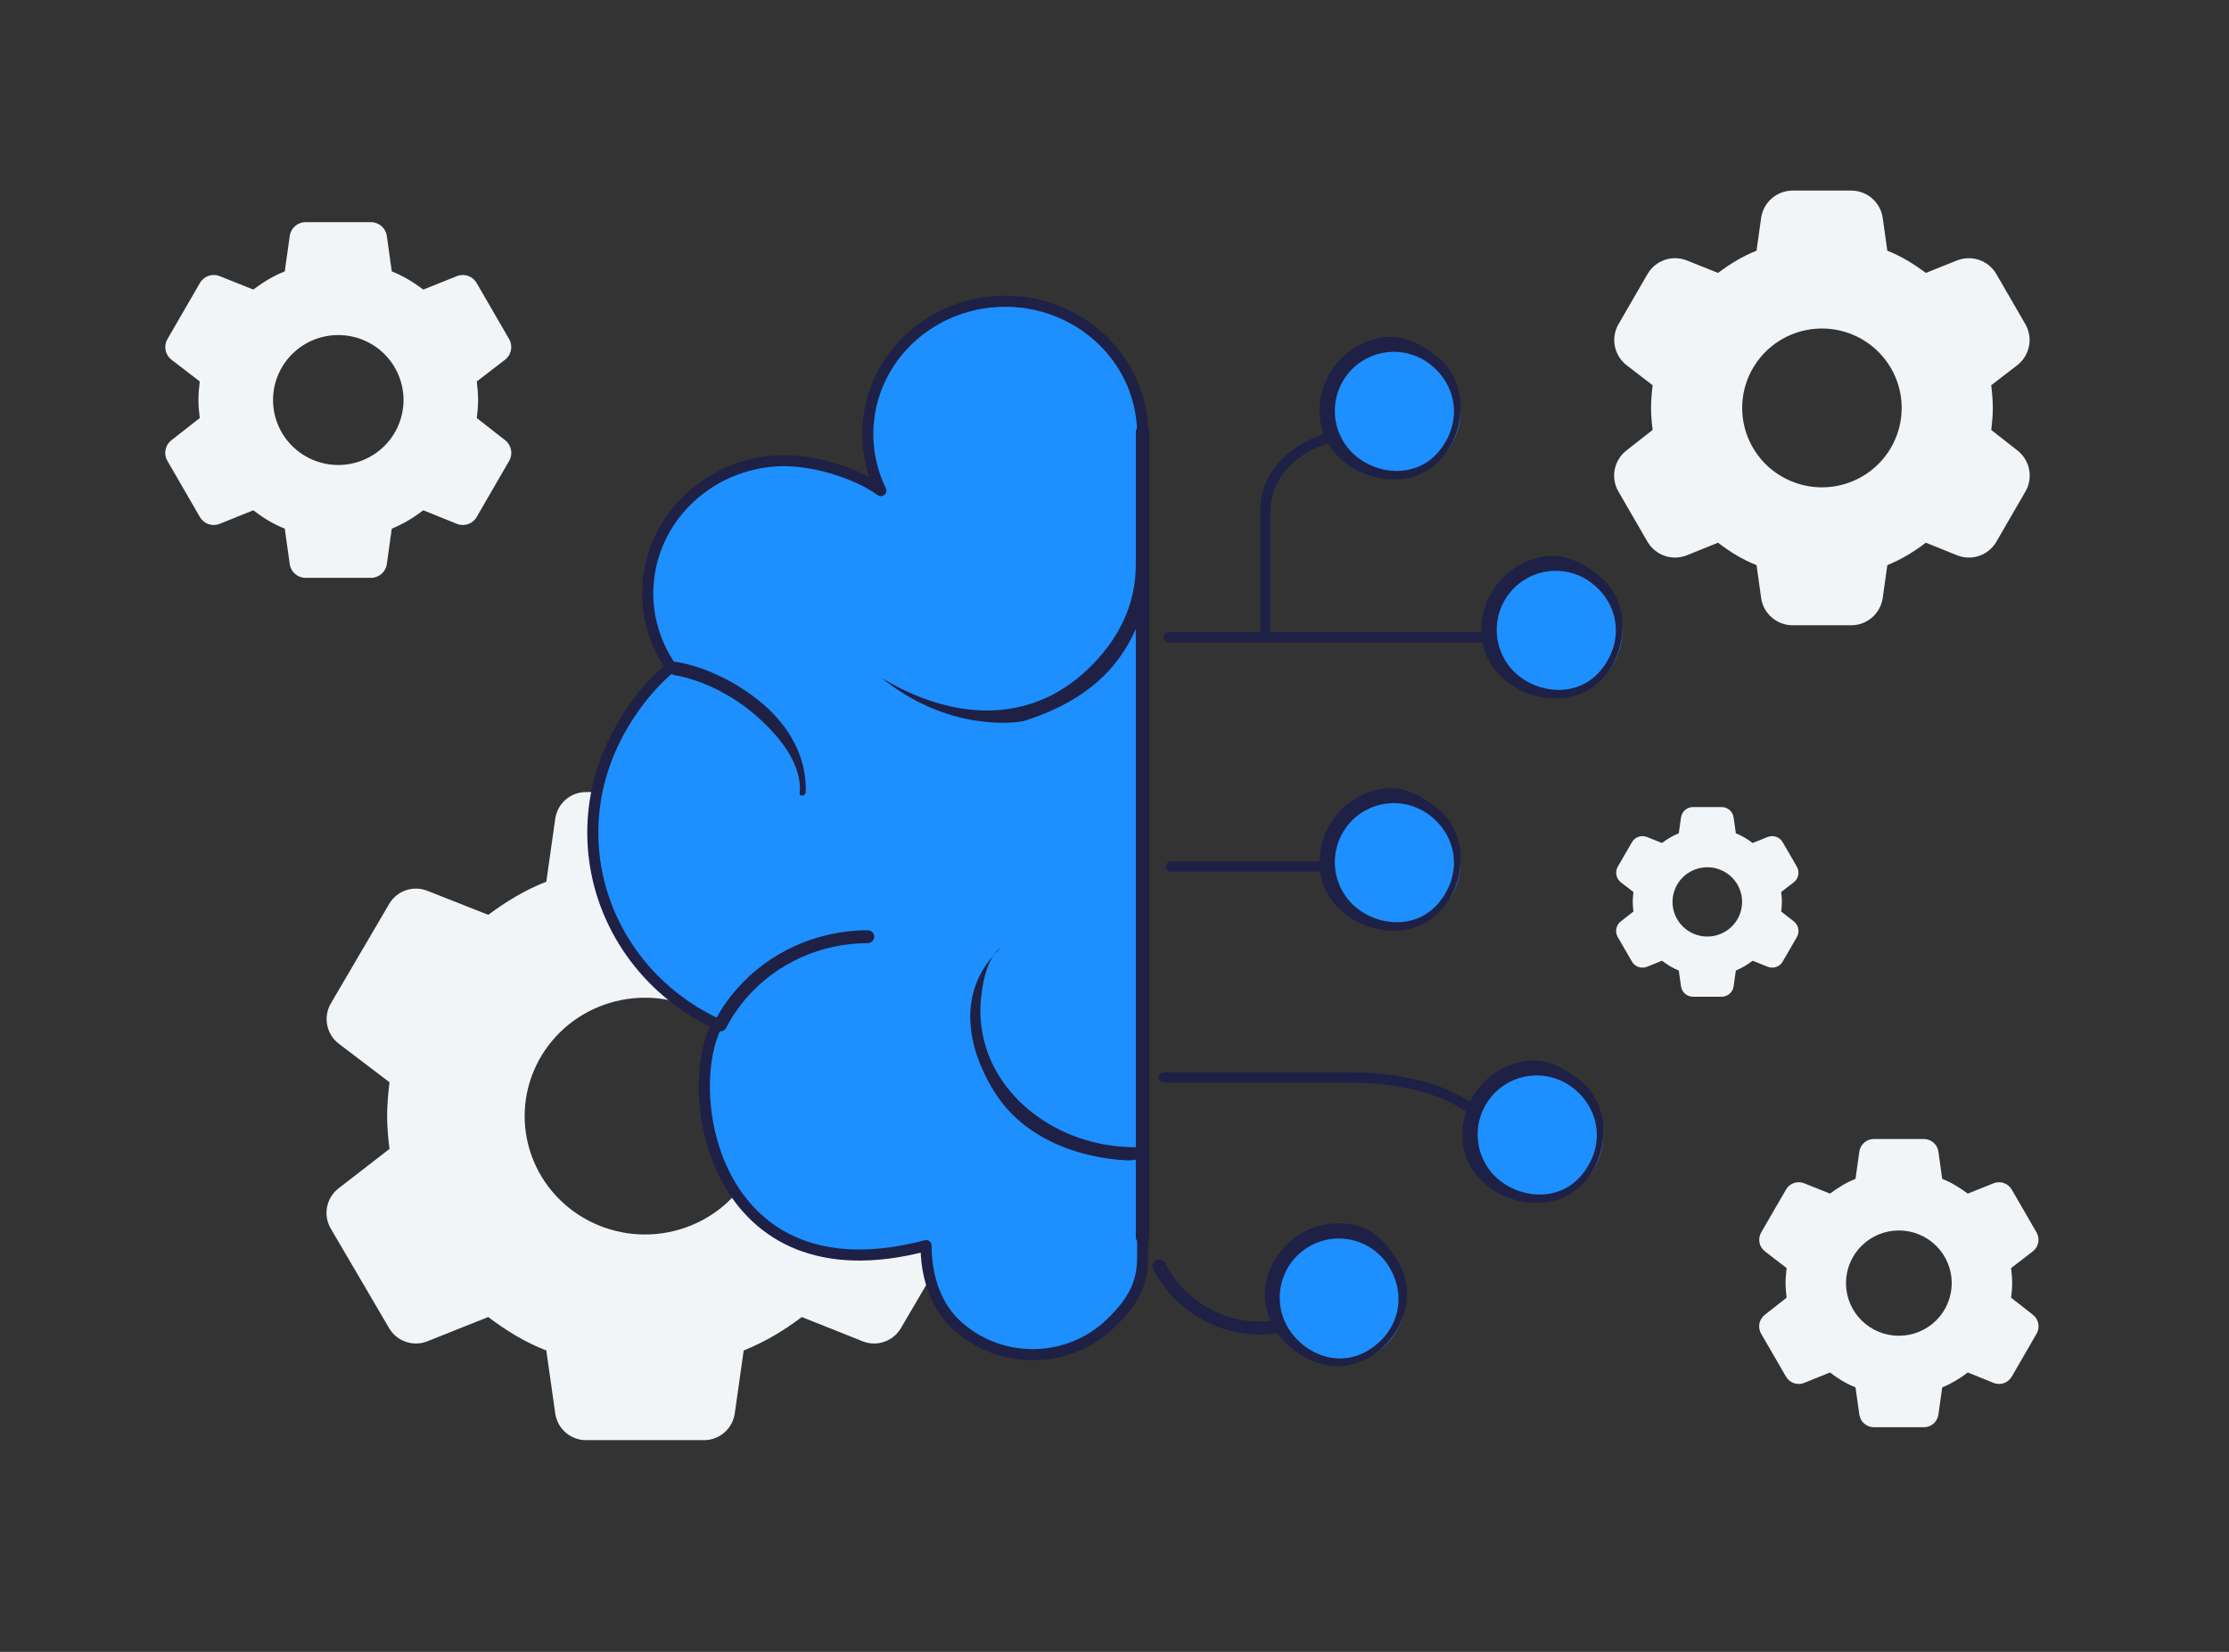
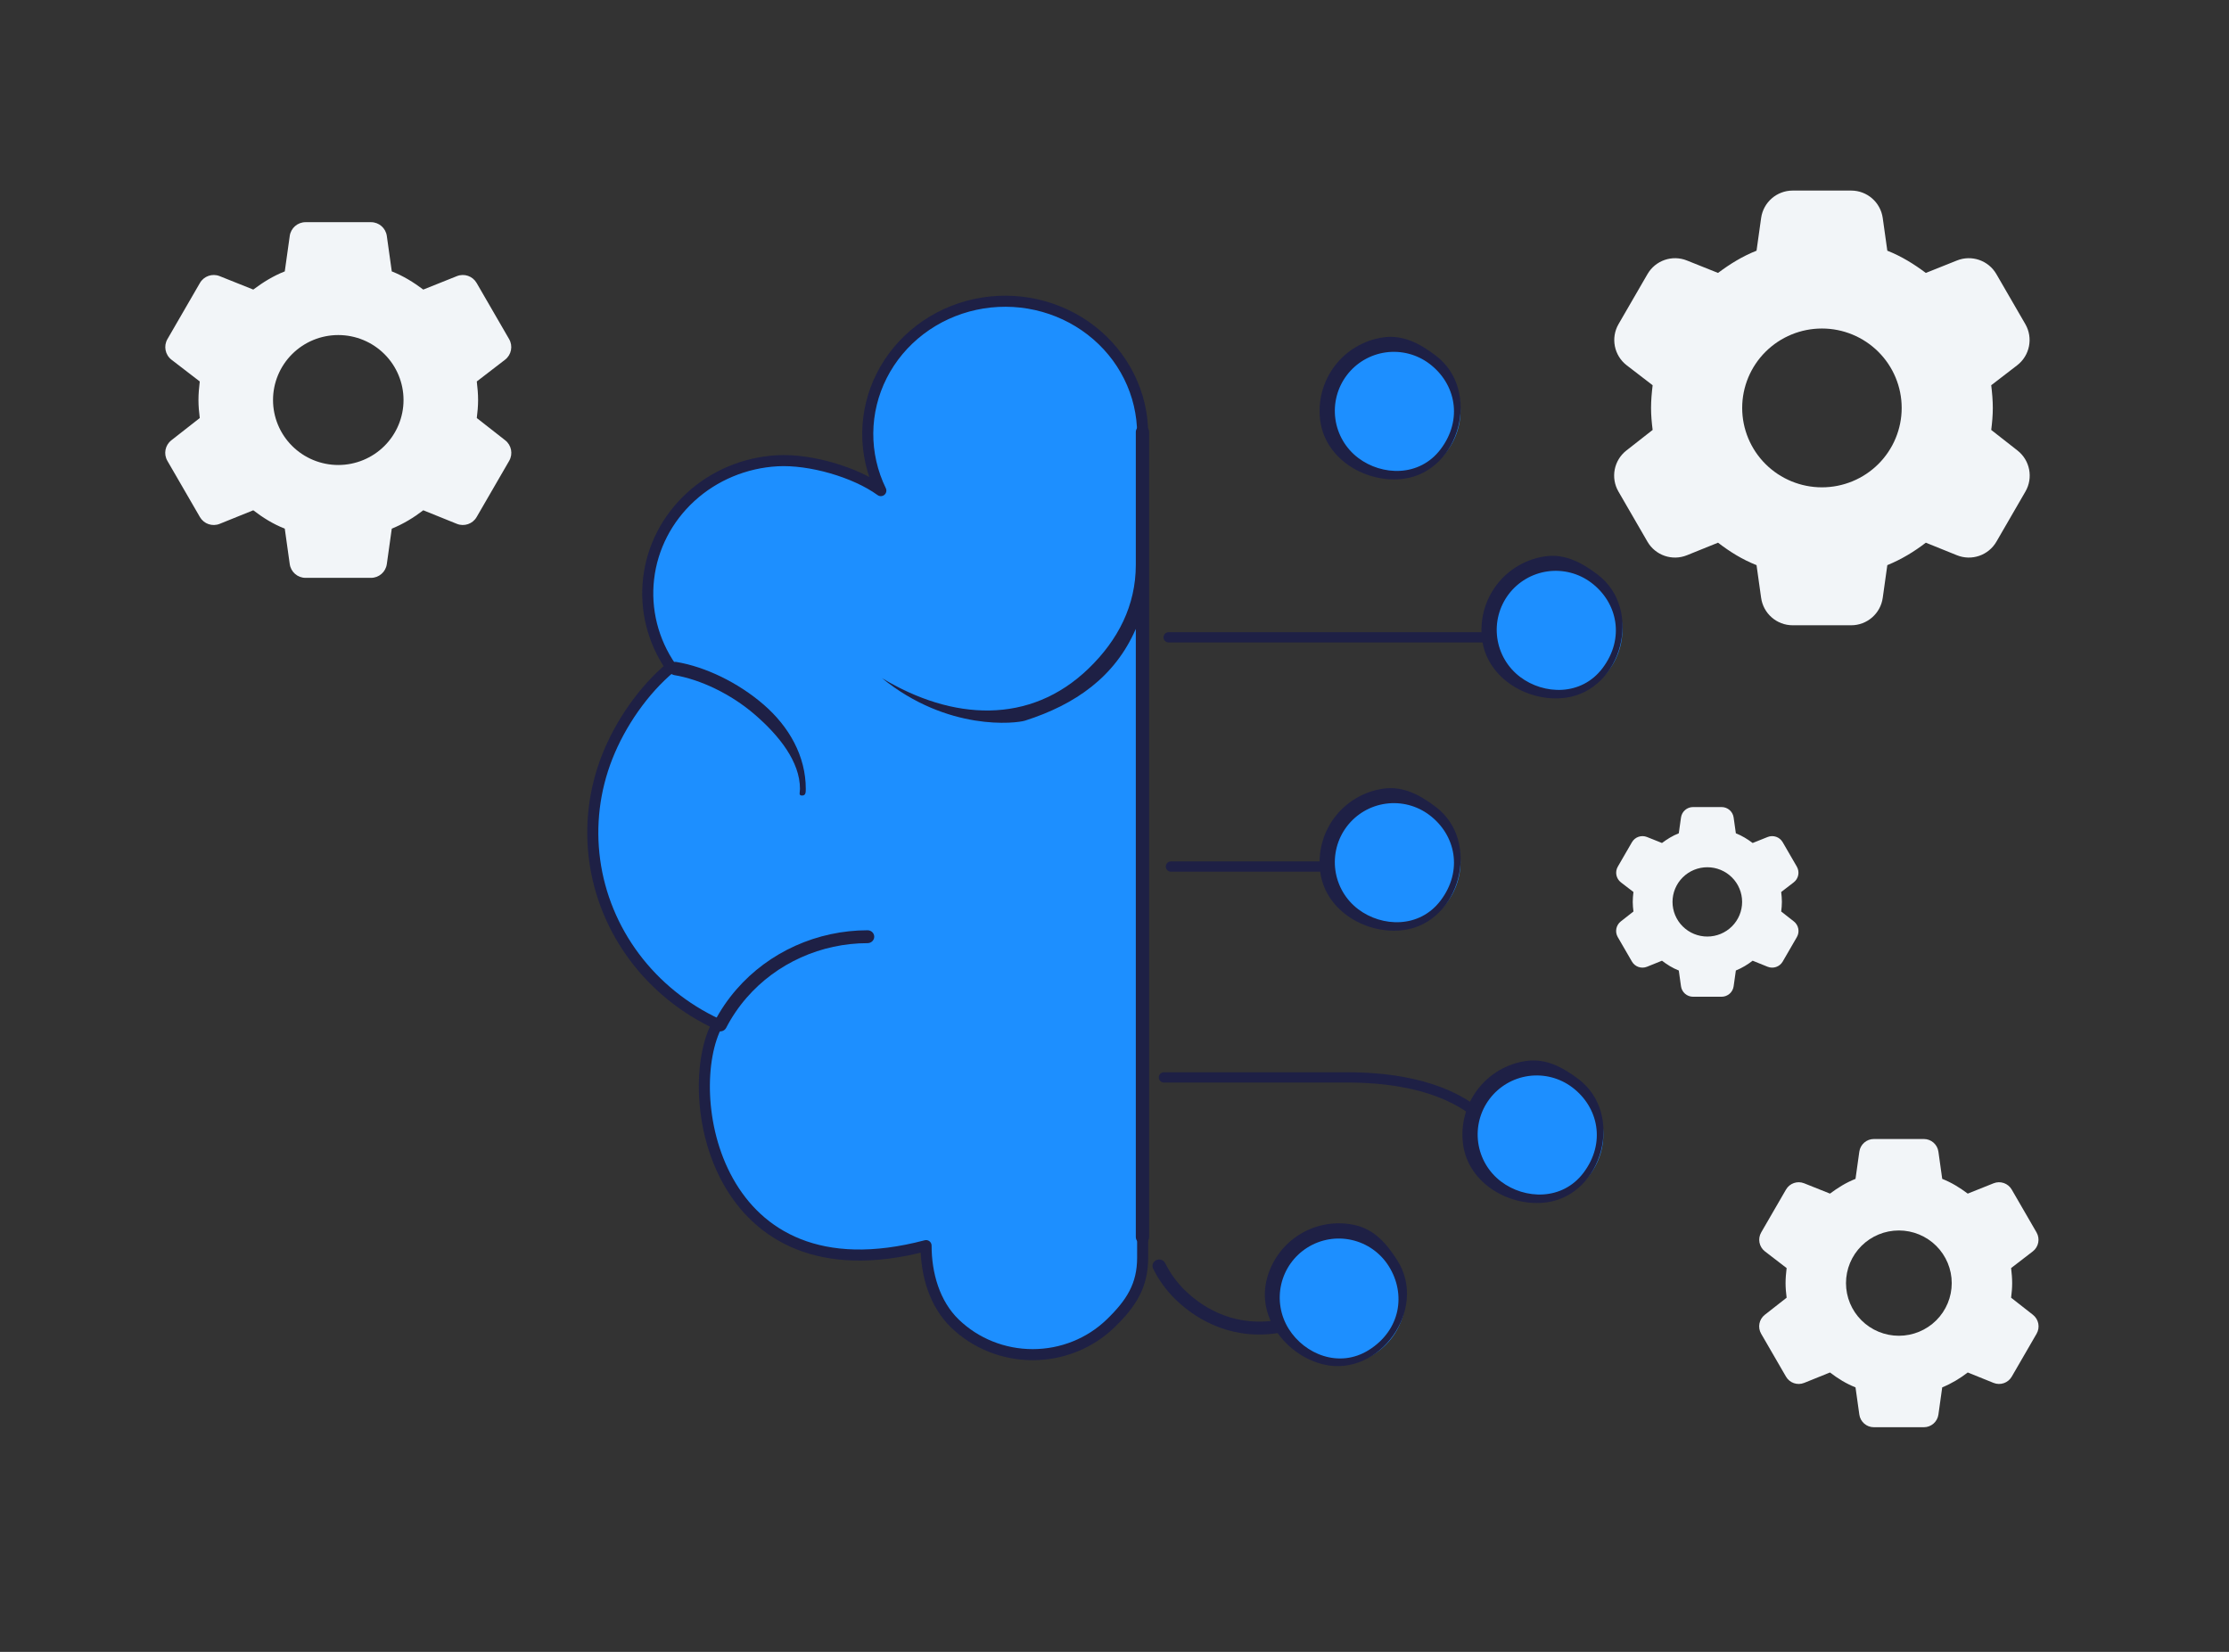
<svg xmlns="http://www.w3.org/2000/svg" width="282" height="209" viewBox="0 0 282 209" fill="none">
  <rect x="0" y="0" width="282" height="209" fill="#333333" stroke="none" />
  <path d="M42.797 58.833C40.608 58.833 38.508 57.967 36.96 56.425C35.412 54.883 34.542 52.792 34.542 50.612C34.542 48.432 35.412 46.341 36.96 44.8C38.508 43.258 40.608 42.392 42.797 42.392C44.986 42.392 47.086 43.258 48.634 44.8C50.182 46.341 51.052 48.432 51.052 50.612C51.052 52.792 50.182 54.883 48.634 56.425C47.086 57.967 44.986 58.833 42.797 58.833ZM60.321 52.891C60.415 52.139 60.486 51.387 60.486 50.612C60.486 49.837 60.415 49.062 60.321 48.264L63.895 45.514C64.697 44.897 64.918 43.781 64.411 42.905L60.298 35.8C59.797 34.932 58.734 34.565 57.804 34.937L53.552 36.638C52.325 35.722 51.052 34.923 49.566 34.336L48.937 29.849C48.797 28.853 47.945 28.112 46.939 28.112H38.654C37.649 28.112 36.797 28.853 36.657 29.849L36.028 34.336C34.542 34.923 33.269 35.722 32.042 36.638L27.79 34.937C26.86 34.565 25.797 34.932 25.295 35.8L21.183 42.905C20.676 43.781 20.896 44.897 21.698 45.514L25.273 48.264C25.179 49.062 25.108 49.837 25.108 50.612C25.108 51.387 25.179 52.139 25.273 52.891L21.677 55.708C20.885 56.328 20.671 57.436 21.175 58.306L25.292 65.42C25.796 66.289 26.862 66.656 27.793 66.279L32.042 64.563C33.269 65.503 34.542 66.301 36.028 66.888L36.657 71.376C36.797 72.371 37.649 73.112 38.654 73.112H46.939C47.945 73.112 48.797 72.371 48.937 71.376L49.566 66.888C51.052 66.278 52.325 65.503 53.552 64.563L57.801 66.279C58.732 66.656 59.798 66.289 60.301 65.42L64.419 58.306C64.922 57.436 64.708 56.328 63.917 55.708L60.321 52.891Z" fill="#F2F5F8" />
-   <path d="M81.602 156.192C77.564 156.192 73.691 154.614 70.836 151.805C67.98 148.996 66.376 145.186 66.376 141.213C66.376 137.24 67.98 133.43 70.836 130.621C73.691 127.812 77.564 126.234 81.602 126.234C85.64 126.234 89.512 127.812 92.368 130.621C95.223 133.43 96.827 137.24 96.827 141.213C96.827 145.186 95.223 148.996 92.368 151.805C89.512 154.614 85.64 156.192 81.602 156.192ZM113.923 145.364C114.097 143.995 114.227 142.625 114.227 141.213C114.227 139.801 114.097 138.388 113.923 136.933L120.329 132.064C121.911 130.862 122.346 128.667 121.341 126.952L113.971 114.373C112.992 112.702 110.941 111.994 109.139 112.706L101.438 115.748C99.176 114.079 96.827 112.624 94.086 111.554L92.956 103.588C92.681 101.652 91.023 100.213 89.067 100.213H74.136C72.18 100.213 70.522 101.652 70.247 103.588L69.117 111.554C66.376 112.624 64.027 114.079 61.765 115.748L54.064 112.706C52.262 111.994 50.211 112.702 49.232 114.373L41.862 126.952C40.857 128.667 41.292 130.862 42.874 132.064L49.28 136.933C49.106 138.388 48.976 139.801 48.976 141.213C48.976 142.625 49.106 143.995 49.28 145.364L42.831 150.356C41.27 151.564 40.849 153.744 41.846 155.447L49.226 168.043C50.208 169.719 52.267 170.425 54.07 169.705L61.765 166.635C64.027 168.347 66.376 169.802 69.117 170.872L70.247 178.837C70.522 180.774 72.18 182.213 74.136 182.213H89.067C91.023 182.213 92.681 180.774 92.956 178.837L94.086 170.872C96.827 169.759 99.176 168.347 101.438 166.635L109.133 169.705C110.936 170.425 112.995 169.719 113.977 168.043L121.357 155.447C122.355 153.744 121.933 151.564 120.372 150.356L113.923 145.364Z" fill="#F2F5F8" />
  <path d="M216 118.496C214.832 118.496 213.713 118.035 212.887 117.212C212.061 116.39 211.597 115.275 211.597 114.112C211.597 112.95 212.061 111.834 212.887 111.012C213.713 110.19 214.832 109.728 216 109.728C217.168 109.728 218.287 110.19 219.113 111.012C219.939 111.834 220.403 112.95 220.403 114.112C220.403 115.275 219.939 116.39 219.113 117.212C218.287 118.035 217.168 118.496 216 118.496ZM225.346 115.327C225.396 114.927 225.434 114.526 225.434 114.112C225.434 113.699 225.396 113.286 225.346 112.86L226.93 111.641C227.542 111.17 227.711 110.318 227.324 109.65L225.535 106.559C225.152 105.898 224.341 105.617 223.631 105.901L221.736 106.659C221.082 106.171 220.403 105.745 219.61 105.432L219.33 103.438C219.224 102.678 218.574 102.112 217.806 102.112H214.194C213.426 102.112 212.776 102.678 212.67 103.438L212.39 105.432C211.597 105.745 210.918 106.171 210.264 106.659L208.369 105.901C207.659 105.617 206.848 105.898 206.465 106.559L204.676 109.65C204.289 110.318 204.458 111.17 205.07 111.641L206.654 112.86C206.604 113.286 206.566 113.699 206.566 114.112C206.566 114.526 206.604 114.927 206.654 115.327L205.053 116.582C204.449 117.055 204.286 117.9 204.67 118.564L206.463 121.661C206.847 122.325 207.66 122.605 208.371 122.317L210.264 121.553C210.918 122.054 211.597 122.48 212.39 122.793L212.67 124.787C212.776 125.547 213.426 126.112 214.194 126.112H217.806C218.574 126.112 219.224 125.547 219.33 124.787L219.61 122.793C220.403 122.467 221.082 122.054 221.736 121.553L223.629 122.317C224.34 122.605 225.153 122.325 225.537 121.661L227.33 118.564C227.714 117.9 227.551 117.055 226.947 116.582L225.346 115.327Z" fill="#F2F5F8" />
  <path d="M240.233 169.007C238.459 169.007 236.758 168.305 235.503 167.056C234.249 165.807 233.544 164.112 233.544 162.345C233.544 160.579 234.249 158.884 235.503 157.635C236.758 156.386 238.459 155.684 240.233 155.684C242.007 155.684 243.709 156.386 244.963 157.635C246.218 158.884 246.922 160.579 246.922 162.345C246.922 164.112 246.218 165.807 244.963 167.056C243.709 168.305 242.007 169.007 240.233 169.007ZM254.434 164.192C254.51 163.583 254.567 162.974 254.567 162.345C254.567 161.717 254.51 161.089 254.434 160.442L257.175 158.333C257.914 157.765 258.117 156.737 257.65 155.93L254.512 150.509C254.05 149.71 253.072 149.372 252.215 149.715L248.948 151.021C247.955 150.279 246.922 149.632 245.718 149.156L245.236 145.712C245.107 144.795 244.322 144.112 243.396 144.112H237.07C236.144 144.112 235.359 144.795 235.231 145.712L234.748 149.156C233.544 149.632 232.512 150.279 231.518 151.021L228.251 149.715C227.395 149.372 226.416 149.71 225.954 150.509L222.816 155.93C222.349 156.737 222.552 157.765 223.291 158.333L226.033 160.442C225.956 161.089 225.899 161.717 225.899 162.345C225.899 162.974 225.956 163.583 226.033 164.192L223.271 166.355C222.542 166.926 222.345 167.947 222.809 168.748L225.951 174.177C226.414 174.978 227.397 175.316 228.254 174.969L231.518 173.651C232.512 174.412 233.544 175.059 234.748 175.535L235.231 178.979C235.359 179.896 236.144 180.579 237.07 180.579H243.396C244.322 180.579 245.107 179.896 245.236 178.979L245.718 175.535C246.922 175.04 247.955 174.412 248.948 173.651L252.212 174.969C253.07 175.316 254.052 174.978 254.515 174.177L257.658 168.748C258.121 167.947 257.924 166.926 257.196 166.355L254.434 164.192Z" fill="#F2F5F8" />
  <path d="M230.5 61.659C227.824 61.659 225.258 60.601 223.366 58.717C221.474 56.832 220.411 54.277 220.411 51.612C220.411 48.948 221.474 46.392 223.366 44.508C225.258 42.624 227.824 41.565 230.5 41.565C233.176 41.565 235.742 42.624 237.634 44.508C239.526 46.392 240.589 48.948 240.589 51.612C240.589 54.277 239.526 56.832 237.634 58.717C235.742 60.601 233.176 61.659 230.5 61.659ZM251.918 54.397C252.033 53.478 252.119 52.56 252.119 51.612C252.119 50.665 252.033 49.718 251.918 48.742L255.199 46.218C256.802 44.984 257.243 42.754 256.23 41.004L252.569 34.68C251.566 32.947 249.443 32.213 247.584 32.957L243.645 34.532C242.146 33.413 240.589 32.437 238.773 31.719L238.193 27.583C237.914 25.593 236.212 24.112 234.202 24.112H226.798C224.788 24.112 223.086 25.593 222.807 27.583L222.227 31.719C220.411 32.437 218.854 33.413 217.355 34.532L213.415 32.957C211.557 32.213 209.434 32.947 208.431 34.68L204.77 41.004C203.757 42.754 204.198 44.984 205.801 46.218L209.082 48.742C208.967 49.718 208.881 50.665 208.881 51.612C208.881 52.56 208.967 53.478 209.082 54.397L205.757 57.002C204.176 58.241 203.748 60.455 204.755 62.193L208.425 68.534C209.43 70.272 211.561 71.004 213.422 70.252L217.355 68.663C218.854 69.812 220.411 70.788 222.227 71.505L222.807 75.642C223.086 77.632 224.788 79.112 226.798 79.112H234.202C236.212 79.112 237.914 77.632 238.193 75.642L238.773 71.505C240.589 70.759 242.146 69.812 243.645 68.663L247.578 70.252C249.439 71.004 251.57 70.272 252.575 68.534L256.245 62.193C257.252 60.455 256.824 58.241 255.243 57.002L251.918 54.397Z" fill="#F2F5F8" />
  <path d="M90.751 129.57C86.588 127.633 82.99 124.725 80.281 121.108C77.573 117.491 75.838 113.279 75.235 108.853C74.632 104.426 75.178 99.924 76.826 95.752C78.473 91.581 81.378 87.327 84.88 84.415M84.88 84.415C82.599 81.115 81.599 77.143 82.058 73.2C82.516 69.256 84.404 65.597 87.386 62.87C90.368 60.142 94.252 58.523 98.351 58.297C102.45 58.072 108.155 59.693 111.438 62.075M144.562 54.916C144.562 52.398 143.976 49.911 142.848 47.641C141.719 45.371 140.078 43.375 138.044 41.801C136.01 40.227 133.636 39.114 131.097 38.546C128.559 37.977 125.92 37.968 123.377 38.517C120.834 39.067 118.451 40.162 116.405 41.721C114.359 43.281 112.701 45.265 111.555 47.526C110.409 49.788 109.803 52.27 109.783 54.788C109.763 57.306 110.329 59.797 111.438 62.075M117.16 157.602C117.16 161.168 118.204 164.937 120.813 167.459C123.422 169.98 126.961 171.397 130.651 171.397C134.34 171.397 137.879 169.98 140.488 167.459C143.097 164.937 144.562 162.682 144.562 159.116" fill="#1D8FFF" />
  <path d="M90.751 129.57C86.588 127.633 82.99 124.725 80.281 121.108C77.573 117.491 75.838 113.279 75.235 108.853C74.632 104.426 75.178 99.924 76.826 95.752C78.473 91.581 81.378 87.327 84.88 84.415C82.599 81.115 81.599 77.143 82.058 73.2C82.516 69.256 84.404 65.597 87.386 62.87C90.368 60.142 94.252 58.523 98.351 58.297C102.45 58.072 108.155 59.693 111.438 62.075C110.329 59.797 109.763 57.306 109.783 54.788C109.803 52.27 110.409 49.788 111.555 47.526C112.701 45.265 114.359 43.281 116.405 41.721C118.451 40.162 120.834 39.067 123.377 38.517C125.92 37.968 128.559 37.977 131.097 38.546C133.636 39.114 136.01 40.227 138.044 41.801C140.078 43.375 141.719 45.371 142.848 47.641C143.976 49.911 144.562 52.398 144.562 54.916V159.116C144.562 162.682 143.097 164.937 140.488 167.459C137.879 169.98 134.34 171.397 130.651 171.397C126.961 171.397 123.422 169.98 120.813 167.459C118.204 164.937 117.16 161.168 117.16 157.602C90.256 164.704 86.108 138.13 90.751 129.57Z" fill="#1D8FFF" />
  <path d="M90.751 129.57C86.588 127.633 82.99 124.725 80.281 121.108C77.573 117.491 75.838 113.279 75.235 108.853C74.632 104.426 75.178 99.924 76.826 95.752C78.473 91.581 81.378 87.327 84.88 84.415C82.599 81.115 81.599 77.143 82.058 73.2C82.516 69.256 84.404 65.597 87.386 62.87C90.368 60.142 94.252 58.523 98.351 58.297C102.45 58.072 108.155 59.693 111.438 62.075C110.329 59.797 109.763 57.306 109.783 54.788C109.803 52.27 110.409 49.788 111.555 47.526C112.701 45.265 114.359 43.281 116.405 41.721C118.451 40.162 120.834 39.067 123.377 38.517C125.92 37.968 128.559 37.977 131.097 38.546C133.636 39.114 136.01 40.227 138.044 41.801C140.078 43.375 141.719 45.371 142.848 47.641C143.976 49.911 144.562 52.398 144.562 54.916V159.116C144.562 162.682 143.097 164.937 140.488 167.459C137.879 169.98 134.34 171.397 130.651 171.397C126.961 171.397 123.422 169.98 120.813 167.459C118.204 164.937 117.16 161.168 117.16 157.602C90.256 164.704 86.108 138.13 90.751 129.57Z" stroke="#1E2045" stroke-width="1.4" stroke-linecap="round" stroke-linejoin="round" />
  <path fill-rule="evenodd" clip-rule="evenodd" d="M144.539 53.837C144.073 53.837 143.696 54.202 143.696 54.652V71.458C143.696 76.591 141.472 80.959 137.716 84.588C130.309 91.747 120.476 91.175 111.577 85.795C119.91 92.573 128.578 91.531 129.69 91.175C136.044 89.142 141.059 85.649 143.696 79.567V156.523C143.696 156.973 144.073 157.338 144.539 157.338C145.005 157.338 145.382 156.973 145.382 156.523V54.652C145.382 54.202 145.005 53.837 144.539 53.837ZM110.603 118.515C110.602 118.065 110.224 117.701 109.758 117.701C106.599 117.706 103.479 118.377 100.616 119.667C97.753 120.957 95.215 122.835 93.181 125.171C92.072 126.444 91.127 127.836 90.363 129.316C90.155 129.719 90.324 130.208 90.741 130.409C91.158 130.61 91.664 130.447 91.872 130.044C92.577 128.679 93.448 127.395 94.471 126.221C96.347 124.066 98.688 122.334 101.328 121.144C103.969 119.954 106.847 119.335 109.761 119.331C110.226 119.33 110.603 118.965 110.603 118.515ZM146.288 159.435C145.868 159.628 145.69 160.115 145.89 160.521C146.606 161.97 147.576 163.306 148.773 164.463C151.513 167.11 156.198 169.776 162.39 168.538C162.846 168.447 163.139 168.015 163.045 167.575C162.95 167.134 162.504 166.85 162.048 166.942C156.582 168.035 152.444 165.706 149.966 163.31C148.905 162.285 148.046 161.103 147.412 159.819C147.212 159.413 146.708 159.241 146.288 159.435Z" fill="#1E2045" />
-   <path fill-rule="evenodd" clip-rule="evenodd" d="M126.578 119.936C124.273 121.573 124.047 126.985 124.035 127.451C123.802 136.869 131.728 143.705 140.475 144.923C141.386 145.05 142.144 145.105 142.671 145.128C142.934 145.14 143.14 145.144 143.277 145.144C143.346 145.145 143.398 145.144 143.431 145.144L143.467 145.144L143.475 145.143M143.475 145.143C143.94 145.131 144.329 145.498 144.341 145.963C144.344 146.051 144.325 146.134 144.294 146.212C144.104 146.688 143.511 146.802 142.999 146.813C142.839 146.816 142.691 146.817 142.597 146.813C142.025 146.788 141.213 146.729 140.243 146.594C138.307 146.324 135.715 145.748 133.127 144.515C130.535 143.279 127.931 141.376 126.009 138.45C124.858 136.697 118.96 127.26 126.578 119.936" fill="#1E2045" />
  <path fill-rule="evenodd" clip-rule="evenodd" d="M84.609 84.447C84.686 83.988 85.12 83.677 85.58 83.754C89.226 84.362 93.372 86.347 96.614 89.152C99.848 91.949 101.943 95.678 101.943 99.811C101.943 100.277 101.933 100.655 101.467 100.655C101.002 100.655 101.209 100.277 101.209 99.811C101.209 96.361 98.552 93.057 95.511 90.427C92.479 87.804 88.612 85.969 85.302 85.417C84.843 85.341 84.533 84.906 84.609 84.447Z" fill="#1E2045" />
-   <path d="M160.078 80.513V64.787C160.078 58.58 165.991 54.705 173.217 54.705" stroke="#1E2045" stroke-width="1.3" stroke-linecap="round" stroke-linejoin="round" />
  <path d="M147.254 136.318H170.424C180.602 136.318 185.627 139.441 188.04 141.905M147.851 80.637H188.403" stroke="#1E2045" stroke-width="1.3" stroke-linecap="round" stroke-linejoin="round" />
  <path d="M173.86 171.316C171.967 172.505 169.678 172.894 167.497 172.397C165.317 171.899 163.424 170.556 162.234 168.662C161.044 166.768 160.655 164.48 161.153 162.299C161.65 160.119 162.994 158.225 164.887 157.035C166.781 155.845 169.07 155.457 171.25 155.954C173.431 156.452 175.324 157.795 176.514 159.689C177.704 161.583 178.093 163.871 177.595 166.052C177.097 168.232 175.754 170.126 173.86 171.316Z" fill="#1D8FFF" />
  <path fill-rule="evenodd" clip-rule="evenodd" d="M175.697 160.2C174.643 158.523 172.966 157.333 171.035 156.892C169.104 156.452 167.077 156.796 165.399 157.85C163.722 158.904 162.532 160.581 162.091 162.512C161.651 164.443 161.995 166.471 163.049 168.148C165.051 171.335 169.422 173.171 173.182 170.808C177.191 168.289 177.908 163.719 175.697 160.2ZM171.464 155.013C173.894 155.568 175.478 157.395 176.804 159.505C180.689 165.688 174.501 174.247 167.53 172.656C162.964 171.614 159.099 166.961 160.212 162.083C160.767 159.654 162.264 157.544 164.374 156.218C166.484 154.892 169.034 154.459 171.464 155.013Z" fill="#1E2045" />
  <path d="M148.141 109.64H167.463" stroke="#1E2045" stroke-width="1.3" stroke-linecap="round" stroke-linejoin="round" />
  <path d="M183.069 114.174C181.72 115.957 179.718 117.132 177.502 117.439C175.287 117.746 173.04 117.16 171.257 115.811C169.473 114.462 168.299 112.459 167.992 110.244C167.685 108.029 168.27 105.782 169.619 103.998C170.969 102.215 172.971 101.04 175.187 100.733C177.402 100.426 179.648 101.012 181.432 102.361C183.216 103.71 184.39 105.713 184.697 107.928C185.004 110.144 184.419 112.39 183.069 114.174Z" fill="#1D8FFF" />
  <path fill-rule="evenodd" clip-rule="evenodd" d="M180.849 103.128C179.27 101.933 177.28 101.415 175.318 101.687C173.356 101.959 171.582 102.999 170.387 104.579C169.192 106.158 168.673 108.148 168.945 110.11C169.217 112.073 170.257 113.846 171.837 115.041C174.839 117.312 179.577 117.481 182.256 113.939C185.112 110.164 184.164 105.636 180.849 103.128ZM175.053 99.778C177.522 99.435 179.651 100.583 181.638 102.086C187.462 106.492 184.707 116.688 177.625 117.67C172.986 118.313 167.723 115.331 167.036 110.375C166.694 107.907 167.346 105.403 168.85 103.416C170.353 101.428 172.585 100.12 175.053 99.778Z" fill="#1E2045" />
  <path d="M203.55 84.781C202.201 86.565 200.198 87.739 197.983 88.046C195.767 88.353 193.521 87.768 191.737 86.418C189.954 85.069 188.779 83.067 188.472 80.851C188.165 78.636 188.751 76.389 190.1 74.606C191.449 72.822 193.452 71.648 195.667 71.341C197.882 71.034 200.129 71.619 201.913 72.969C203.696 74.318 204.871 76.32 205.178 78.536C205.485 80.751 204.899 82.998 203.55 84.781Z" fill="#1D8FFF" />
  <path fill-rule="evenodd" clip-rule="evenodd" d="M201.33 73.736C199.75 72.541 197.76 72.022 195.798 72.294C193.836 72.566 192.062 73.606 190.867 75.186C189.672 76.766 189.154 78.756 189.426 80.718C189.698 82.68 190.738 84.454 192.318 85.649C195.319 87.919 200.057 88.088 202.736 84.547C205.593 80.771 204.644 76.243 201.33 73.736ZM195.534 70.385C198.002 70.043 200.131 71.19 202.119 72.694C207.942 77.099 205.187 87.296 198.105 88.277C193.466 88.92 188.203 85.939 187.516 80.983C187.174 78.514 187.827 76.011 189.33 74.023C190.834 72.036 193.065 70.727 195.534 70.385Z" fill="#1E2045" />
  <path d="M183.069 57.074C181.72 58.858 179.718 60.032 177.502 60.339C175.287 60.646 173.04 60.061 171.257 58.712C169.473 57.362 168.299 55.36 167.992 53.144C167.685 50.929 168.27 48.682 169.619 46.899C170.969 45.115 172.971 43.941 175.187 43.634C177.402 43.327 179.648 43.912 181.432 45.261C183.216 46.611 184.39 48.613 184.697 50.829C185.004 53.044 184.419 55.291 183.069 57.074Z" fill="#1D8FFF" />
  <path fill-rule="evenodd" clip-rule="evenodd" d="M180.849 46.029C179.27 44.834 177.28 44.315 175.318 44.587C173.356 44.859 171.582 45.899 170.387 47.479C169.192 49.059 168.673 51.049 168.945 53.011C169.217 54.973 170.257 56.747 171.837 57.942C174.839 60.212 179.577 60.382 182.256 56.84C185.112 53.064 184.164 48.536 180.849 46.029ZM175.053 42.678C177.522 42.336 179.651 43.483 181.638 44.986C187.462 49.392 184.707 59.588 177.625 60.57C172.986 61.213 167.723 58.232 167.036 53.275C166.694 50.807 167.346 48.304 168.85 46.316C170.353 44.329 172.585 43.02 175.053 42.678Z" fill="#1E2045" />
  <path d="M201.14 148.628C199.79 150.411 197.788 151.586 195.573 151.893C193.357 152.2 191.111 151.615 189.327 150.265C187.544 148.916 186.369 146.913 186.062 144.698C185.755 142.483 186.34 140.236 187.69 138.453C189.039 136.669 191.042 135.494 193.257 135.187C195.472 134.88 197.719 135.466 199.502 136.815C201.286 138.164 202.46 140.167 202.768 142.382C203.075 144.598 202.489 146.844 201.14 148.628Z" fill="#1D8FFF" />
  <path fill-rule="evenodd" clip-rule="evenodd" d="M198.92 137.583C197.34 136.387 195.35 135.869 193.388 136.141C191.426 136.413 189.652 137.453 188.457 139.033C187.262 140.613 186.743 142.602 187.015 144.565C187.287 146.527 188.328 148.3 189.907 149.495C192.909 151.766 197.647 151.935 200.326 148.394C203.183 144.618 202.234 140.09 198.92 137.583ZM193.123 134.232C195.592 133.889 197.721 135.037 199.708 136.54C205.532 140.946 202.777 151.142 195.695 152.124C191.056 152.767 185.793 149.785 185.106 144.829C184.764 142.361 185.417 139.857 186.92 137.87C188.424 135.883 190.655 134.574 193.123 134.232Z" fill="#1E2045" />
</svg>